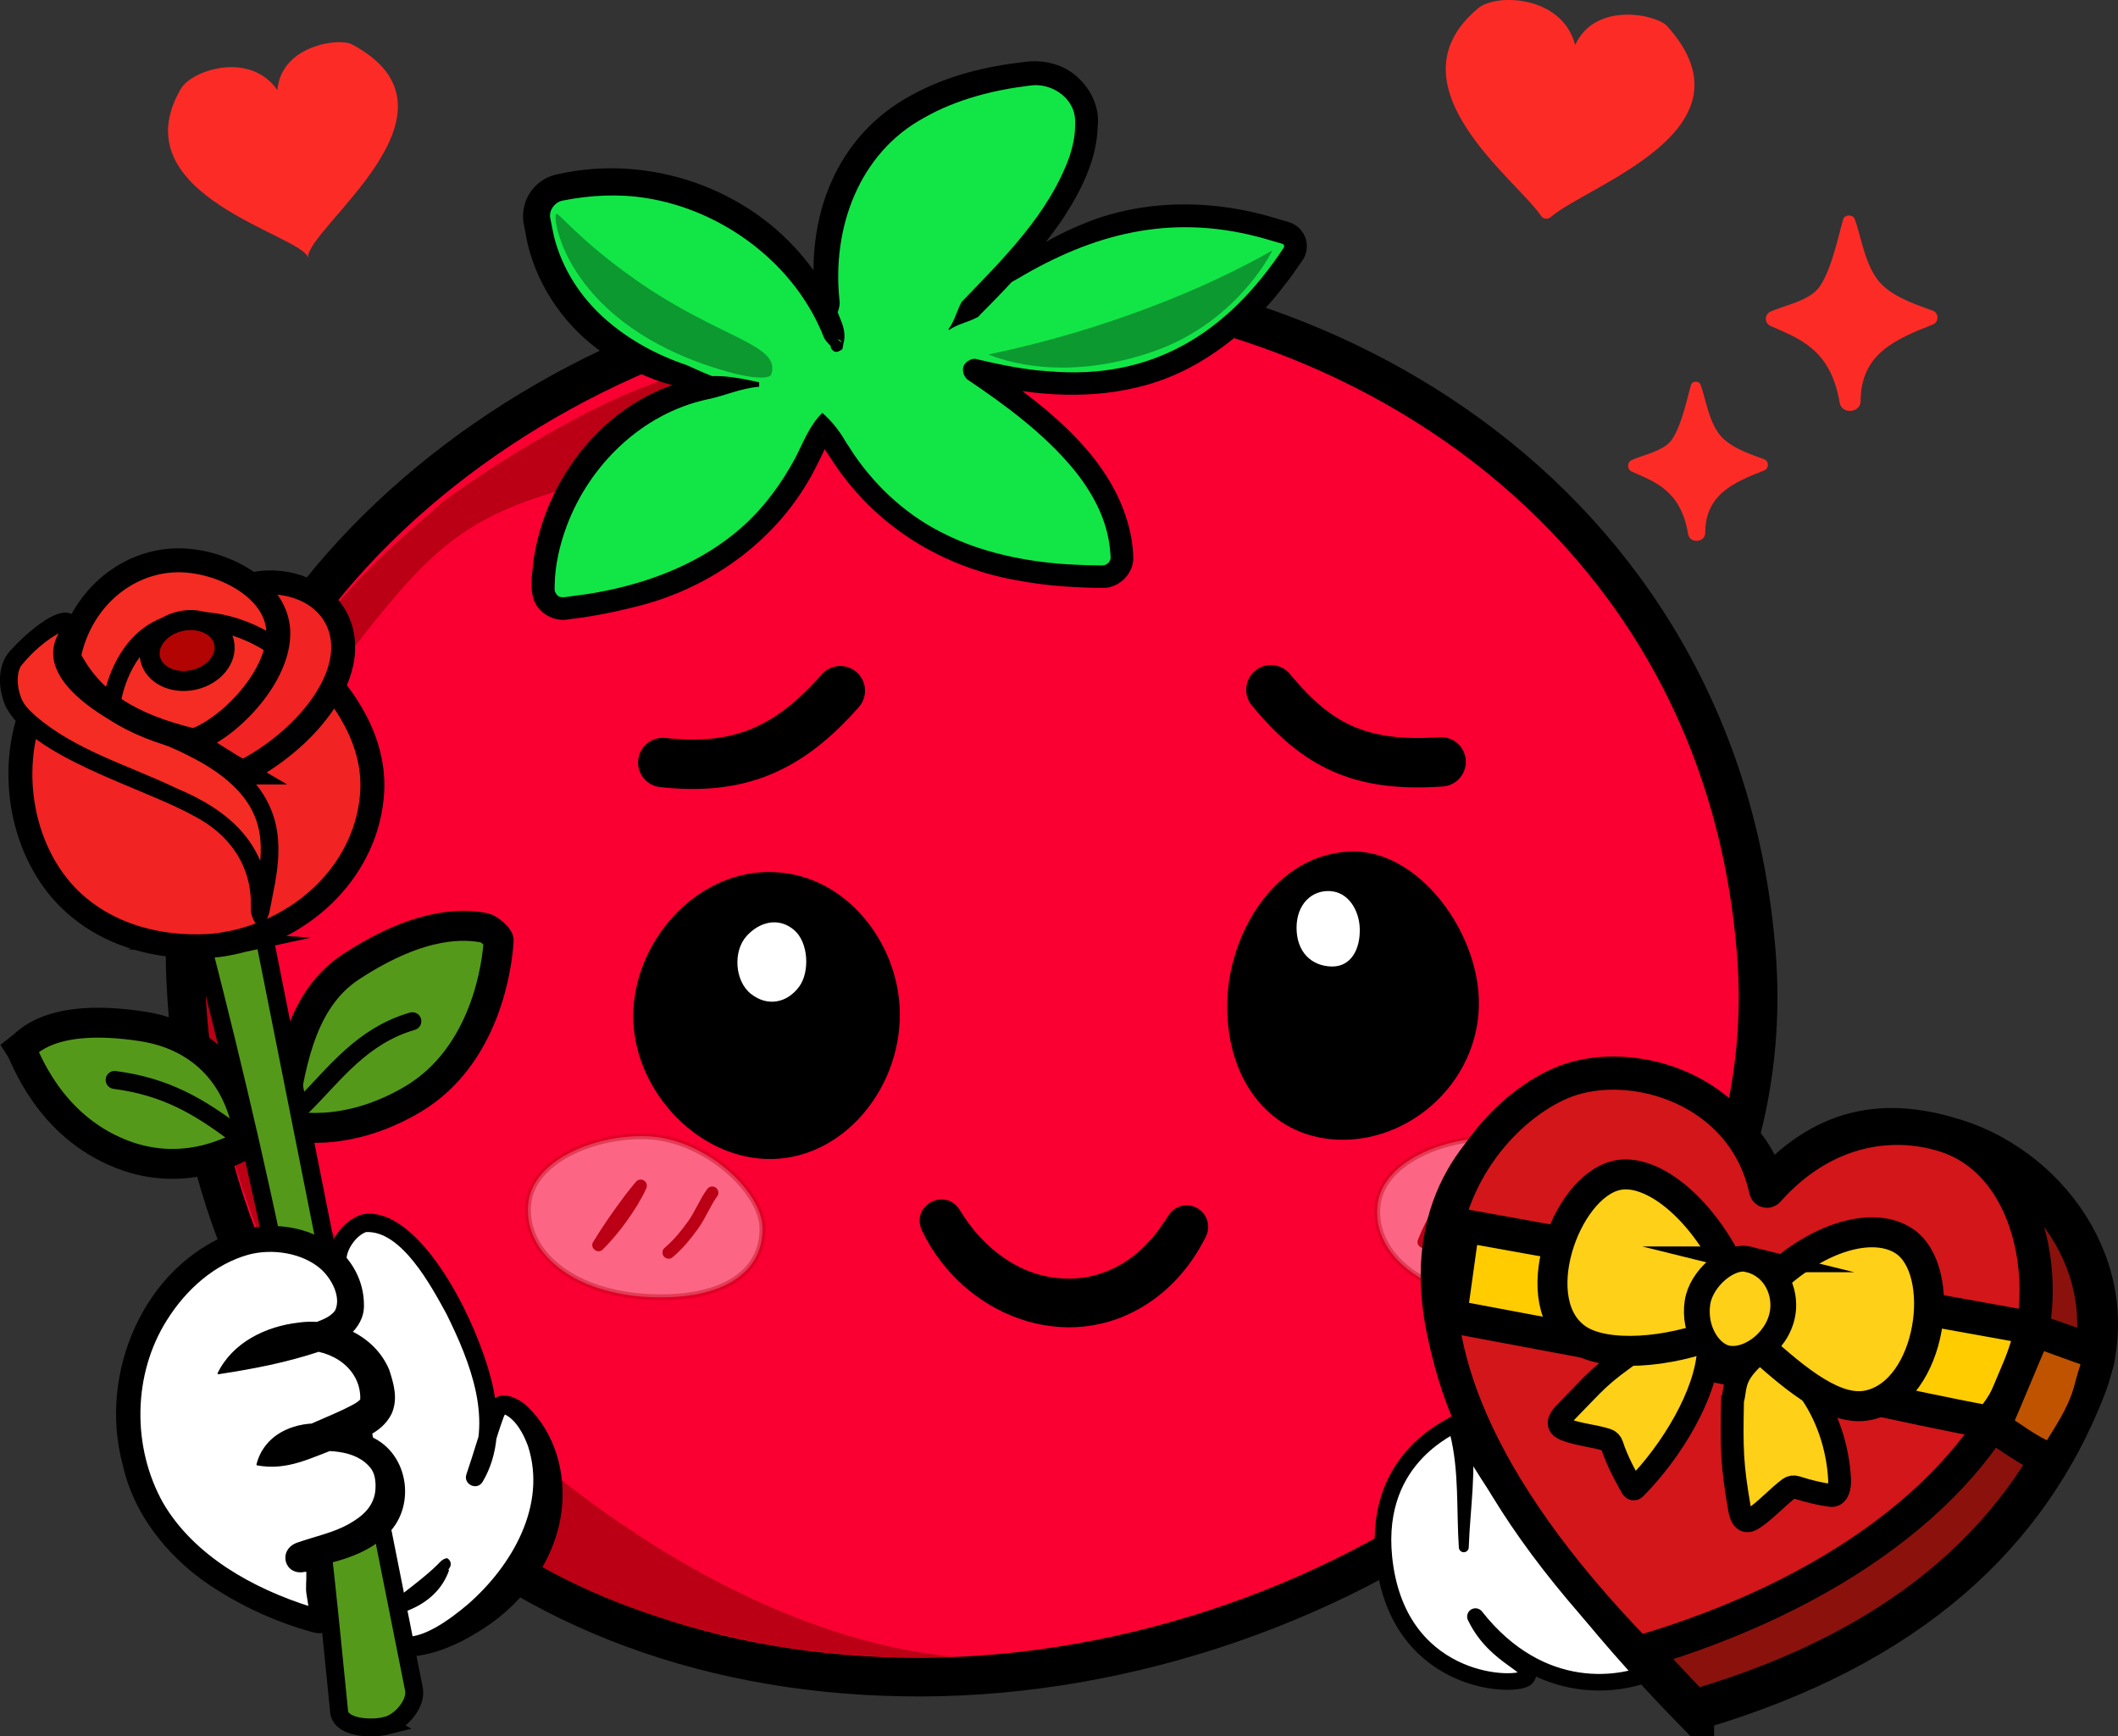
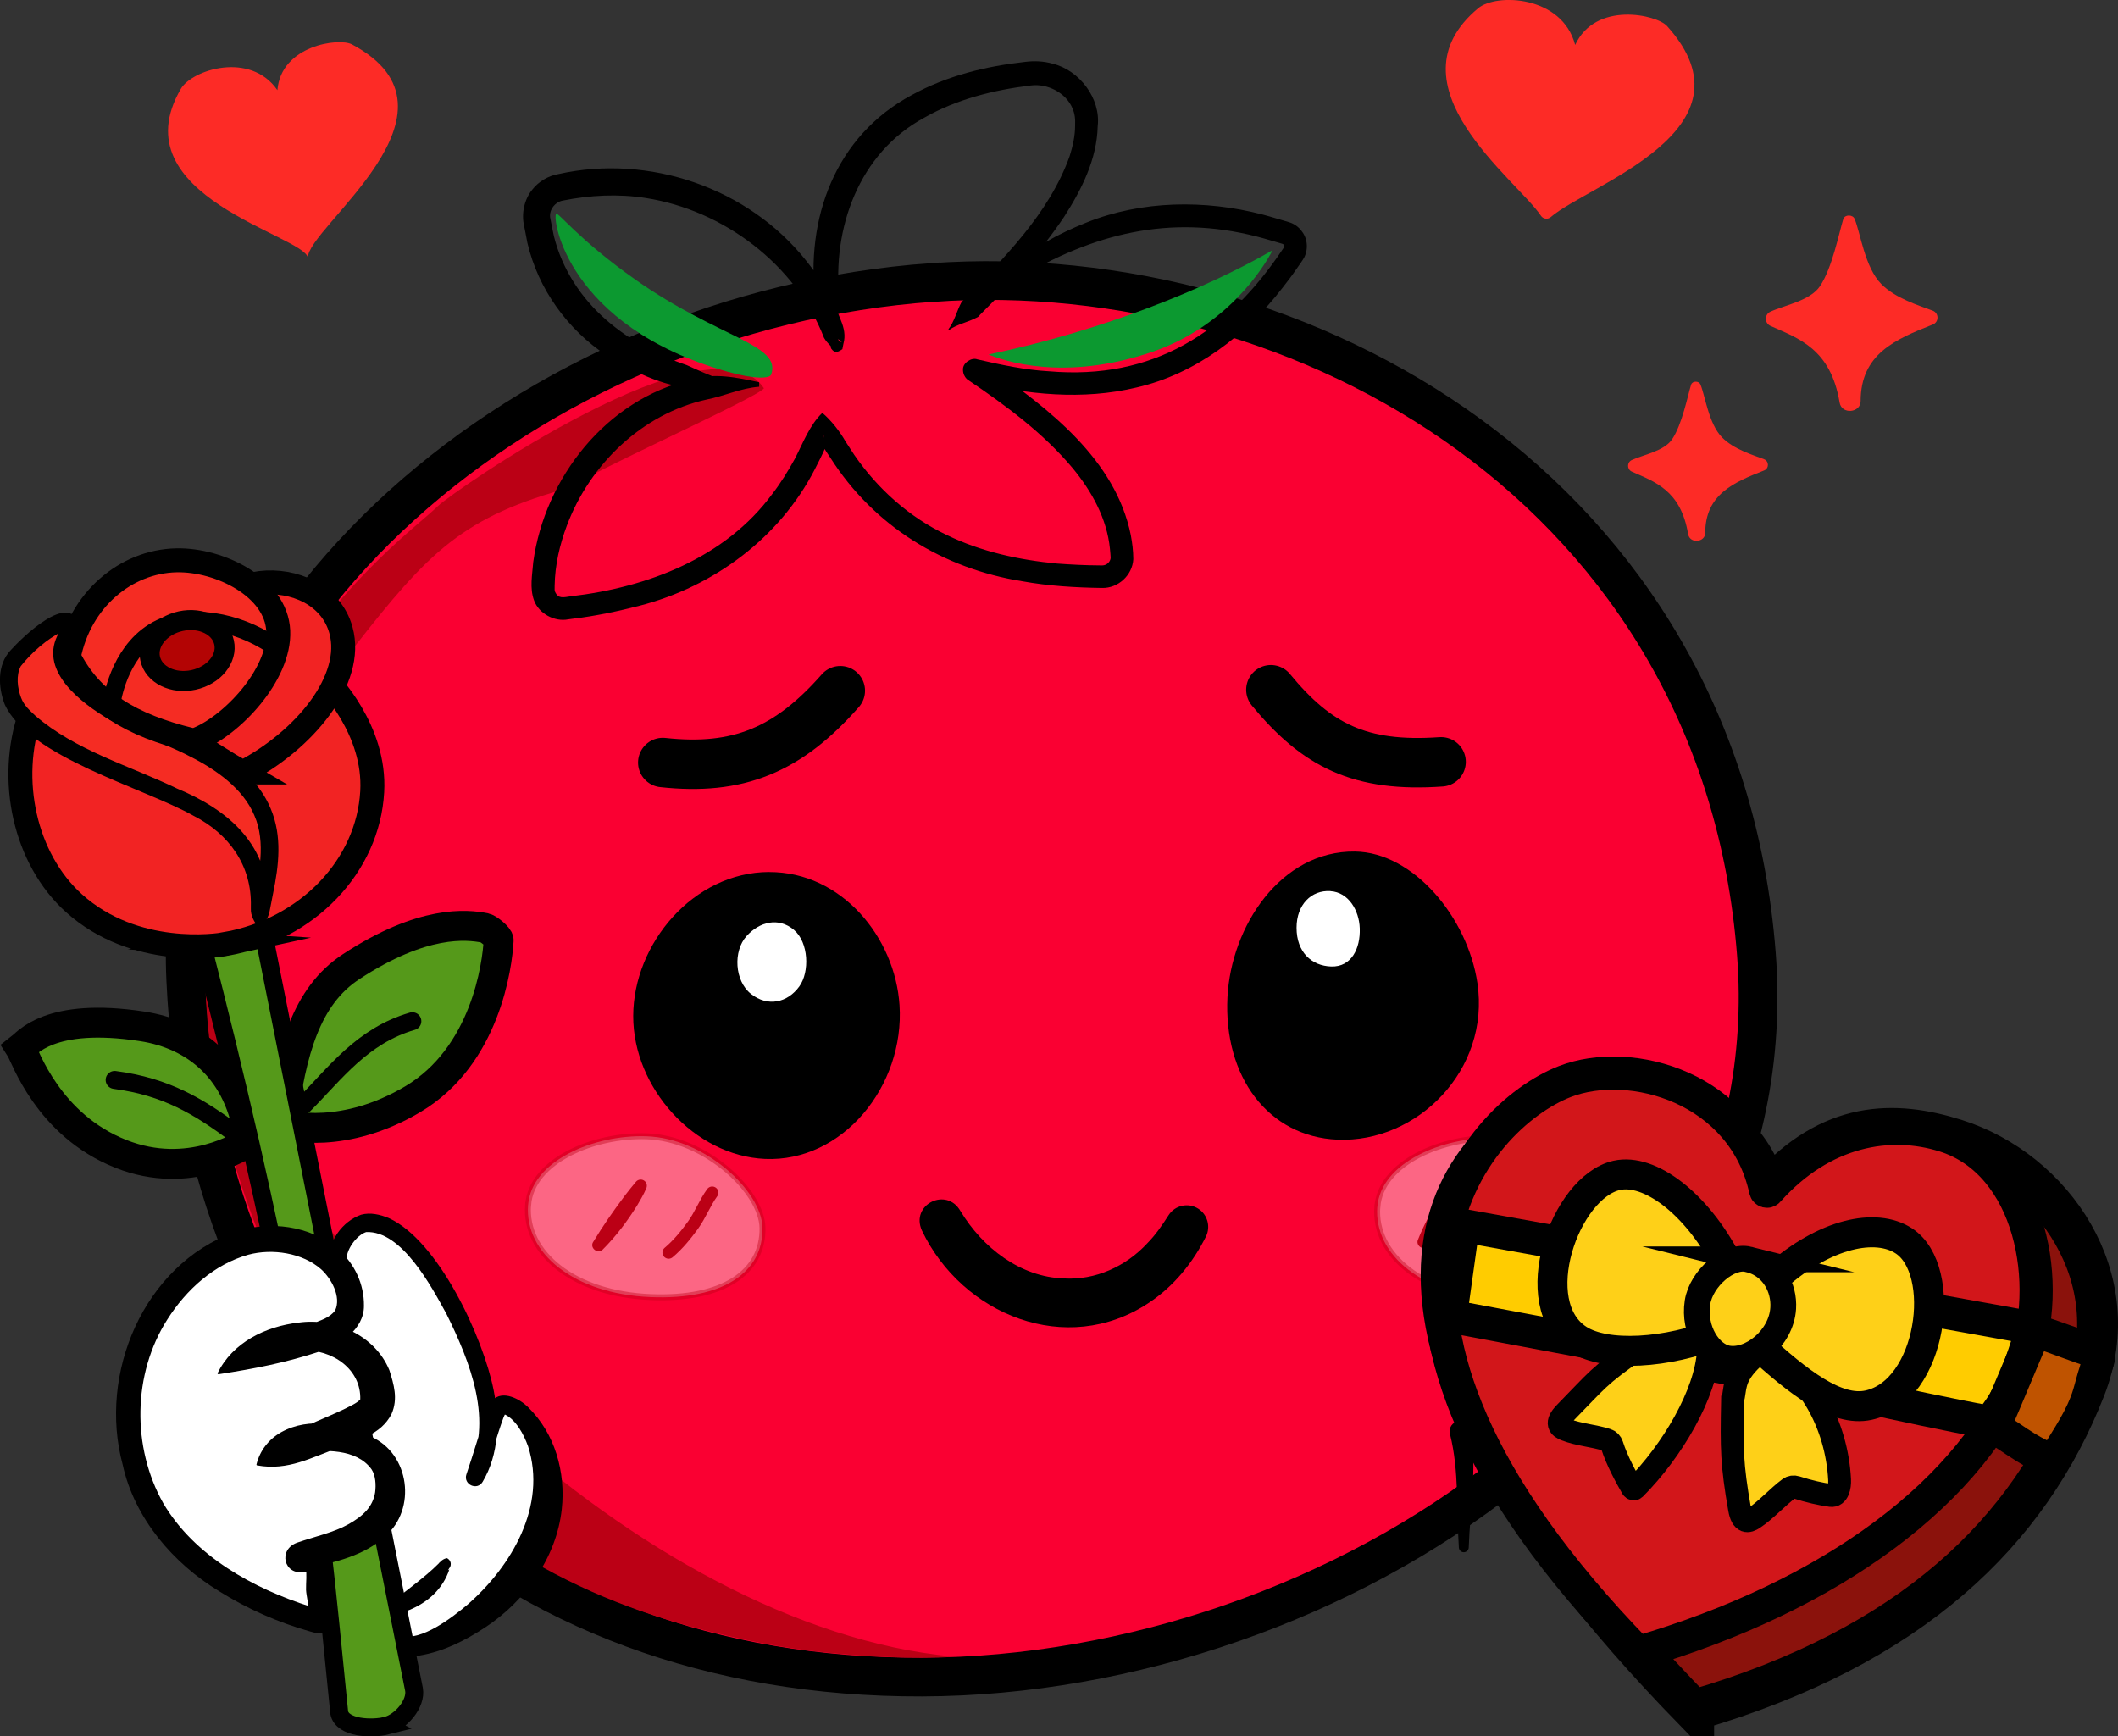
<svg xmlns="http://www.w3.org/2000/svg" id="Layer_2" data-name="Layer 2" viewBox="0 0 419.94 344.26">
  <rect x="0" y="0" width="419.94" height="344.26" fill="#333333" stroke="none" />
  <defs>
    <style>
      .cls-1 {
        fill: #fc0;
      }

      .cls-1, .cls-2, .cls-3, .cls-4, .cls-5, .cls-6, .cls-7, .cls-8, .cls-9, .cls-10, .cls-11, .cls-12, .cls-13, .cls-14, .cls-15, .cls-16 {
        stroke-miterlimit: 10;
      }

      .cls-1, .cls-2, .cls-3, .cls-4, .cls-5, .cls-6, .cls-7, .cls-9, .cls-10, .cls-11, .cls-12, .cls-13, .cls-14, .cls-17, .cls-16, .cls-18 {
        stroke: #000;
      }

      .cls-1, .cls-16 {
        stroke-width: 6.58px;
      }

      .cls-2, .cls-7, .cls-11 {
        fill: #55991a;
      }

      .cls-2, .cls-11, .cls-14 {
        stroke-width: 3.56px;
      }

      .cls-3, .cls-9 {
        stroke-width: 4.75px;
      }

      .cls-3, .cls-19 {
        fill: #f52c23;
      }

      .cls-4 {
        fill: #b30404;
        stroke-width: 3.97px;
      }

      .cls-5 {
        fill: #fa0032;
        stroke-width: 7.68px;
      }

      .cls-6 {
        stroke-width: 4.53px;
      }

      .cls-6, .cls-10, .cls-13 {
        fill: #fed018;
      }

      .cls-20, .cls-8, .cls-18 {
        fill: #fff;
      }

      .cls-7 {
        stroke-width: 5.93px;
      }

      .cls-8 {
        opacity: .4;
        stroke-width: 1.18px;
      }

      .cls-8, .cls-15 {
        stroke: #bb0015;
      }

      .cls-9 {
        fill: #f22323;
      }

      .cls-10 {
        stroke-width: 5.11px;
      }

      .cls-11, .cls-17, .cls-15 {
        stroke-linecap: round;
      }

      .cls-21 {
        fill: #bb0015;
      }

      .cls-12 {
        fill: #8b120c;
        stroke-width: 8.1px;
      }

      .cls-13 {
        stroke-width: 5.94px;
      }

      .cls-14, .cls-17, .cls-15 {
        fill: none;
      }

      .cls-22 {
        fill: #0c9930;
      }

      .cls-17 {
        stroke-width: 9.8px;
      }

      .cls-17, .cls-18 {
        stroke-linejoin: round;
      }

      .cls-23 {
        fill: #fd2b26;
      }

      .cls-24 {
        fill: #bf5300;
      }

      .cls-15 {
        stroke-width: 2.45px;
      }

      .cls-25 {
        fill: #12e647;
      }

      .cls-16 {
        fill: #d2161a;
      }

      .cls-18 {
        stroke-width: 3.29px;
      }
    </style>
  </defs>
  <g id="Layer_1-2" data-name="Layer 1">
    <g id="results">
      <g id="themes">
        <g id="romantic_theme">
          <g>
            <g>
              <path class="cls-5" d="M184.86,56C105.12,61.63,33.51,122.03,36.83,194.25c3.85,84.03,62.72,138.51,146,138.25,82.19-.26,171.94-59.45,165.41-143.38-7.13-91.6-89.95-138.29-163.37-133.11Z" />
-               <path class="cls-21" d="M113.4,96.57c-21.66,5.82-28.36,12.77-43.35,31.96,0,0-25.39,32.48-19.95,76.74,5.87,47.71,77.18,117.38,138.69,123.14-6.57.63-25.01.13-39.88-3.07-26.19-5.44-51.93-15.4-77.08-44.08-5.7-6.5-22.72-32.34-28.84-65.37-13.69-73.88,36.69-108.53,43.84-115.55,2.56-2.61,54.37-38.8,64.64-23.36-1.02,1.75-37.04,17.84-38.06,19.59Z" />
+               <path class="cls-21" d="M113.4,96.57c-21.66,5.82-28.36,12.77-43.35,31.96,0,0-25.39,32.48-19.95,76.74,5.87,47.71,77.18,117.38,138.69,123.14-6.57.63-25.01.13-39.88-3.07-26.19-5.44-51.93-15.4-77.08-44.08-5.7-6.5-22.72-32.34-28.84-65.37-13.69-73.88,36.69-108.53,43.84-115.55,2.56-2.61,54.37-38.8,64.64-23.36-1.02,1.75-37.04,17.84-38.06,19.59" />
            </g>
            <g id="mouth">
              <path d="M190.44,240.12c4.38,7.25,11.86,13.09,20.52,13.35,6.19.38,12.27-2.39,16.48-6.94,1.61-1.62,2.97-3.58,4.25-5.59,1.27-1.99,3.91-2.57,5.89-1.3,1.85,1.18,2.48,3.57,1.53,5.5-2.55,5.13-6.37,9.91-11.41,13.21-16.24,10.77-36.93,2.34-44.91-14.38-2.34-5.14,4.9-8.75,7.65-3.84h0Z" />
            </g>
            <g id="cheeks">
              <g>
                <path class="cls-8" d="M104.71,238.93c.65-8.81,13.06-13.99,23.45-13.65,11.63.37,22.89,10.87,23.02,18.16.15,8.75-7.72,14.32-22.19,13.72-15.3-.63-24.99-8.74-24.29-18.23Z" />
                <path class="cls-15" d="M132.57,248.33c1.88-1.58,3.4-3.47,4.83-5.43,1.45-2,2.36-4.45,3.81-6.44" />
                <path class="cls-21" d="M117.62,246.22c1.89-3.14,4-6.14,6.19-9.07.74-.97,1.5-1.93,2.29-2.86.44-.51,1.21-.58,1.72-.14.47.4.54,1.05.27,1.56-.41.99-1.19,2.32-1.74,3.25-1.97,3.16-4.2,6.14-6.84,8.77-1.01.99-2.64-.32-1.9-1.51h0Z" />
              </g>
              <g>
                <path class="cls-8" d="M273.09,239.29c.65-8.81,13.06-13.99,23.45-13.65,11.63.37,22.89,10.87,23.02,18.16.15,8.75-7.72,14.32-22.19,13.72-15.3-.63-24.99-8.74-24.29-18.23Z" />
                <path class="cls-21" d="M293.79,245.31c2.16-4.45,4.87-8.63,7.98-12.47.44-.52,1.22-.58,1.74-.14.44.37.53.96.33,1.46-.8,2.42-2,4.58-3.3,6.68-1.35,2.1-2.81,4.09-4.68,5.8-.49.54-1.35.57-1.85.02-.34-.37-.41-.91-.22-1.34h0Z" />
                <path class="cls-21" d="M281.14,245.79c1.14-2.9,2.65-5.63,4.26-8.29.86-1.03,1.73-3.93,3.45-2.85.46.34.6.93.42,1.44-.94,2.99-2.38,5.77-4.09,8.39-.56.81-1.31,1.9-2,2.6-.9.97-2.53-.07-2.05-1.28h0Z" />
              </g>
            </g>
            <g id="eyes">
              <g>
                <g>
                  <path d="M152.5,172.88c-15.05.05-26.91,14.23-26.95,28.54-.03,14.24,12.1,27.73,26.13,28.35,15.36.68,27.71-14.44,26.67-30.48-.87-13.39-11.44-26.45-25.86-26.4Z" />
                  <path class="cls-20" d="M157.42,184.36c-3.06-2.58-6.85-1.61-9.41,1.24-2.68,2.98-2.37,8.87.88,11.45,3.33,2.64,7.26,1.76,9.6-1.49,2.07-2.87,1.85-8.73-1.07-11.2Z" />
                </g>
                <g>
                  <path d="M268.66,168.83c-14.76-.19-24.58,14.87-25.29,28.89-.78,15.71,8.03,27.64,21.8,28.23,15.87.67,30.32-13.85,27.76-31.03-1.94-13.02-12.68-25.94-24.28-26.09Z" />
                  <path class="cls-20" d="M263.78,176.67c-3.77-.23-6.71,2.68-6.71,7.27,0,4.83,2.97,7.56,6.88,7.68,4,.12,5.79-3.56,5.65-7.57-.12-3.55-2.21-7.15-5.82-7.37Z" />
                </g>
              </g>
            </g>
            <g id="eye_brows">
              <path class="cls-17" d="M131.41,151.18c14.88,1.63,24.81-2.42,35.2-14.24" />
              <path class="cls-17" d="M285.73,151.04c-16.16,1.14-24.69-3.31-33.75-14.29" />
            </g>
            <g>
              <g>
-                 <path class="cls-25" d="M163.17,84.08c11.78,22.58,30.8,30.22,55.36,30.25,2.19,0,4-1.8,3.92-3.99-.52-13.75-11.74-25.2-29.27-36.88-.04-.02-.01-.08.03-.07,33.37,8.59,50.94-4.79,63.18-23.06,1.01-1.5.3-3.57-1.42-4.13-26.43-8.68-47.73-.53-66.86,19.13,13.92-13.26,27.97-28.46,27.31-41.74-.28-5.63-5.63-9.68-11.34-9.04-53.17,5.91-38.62,54.48-38.15,53.88-3.18-15.13-24.63-37.69-54.95-31.3-3.04.64-5,3.48-4.58,6.5,3.27,23.54,26.76,33.65,44.1,32.6-28.09-1.6-43.04,23.19-42.81,40.53.03,2.32,2.02,4.13,4.32,3.87,27.64-3.14,43.07-15.25,51.17-36.55Z" />
                <path d="M163.04,81.85c1.74,1.47,3.51,3.72,4.63,5.72.37.58,1.32,2,1.69,2.59,4.64,6.76,10.94,12.41,18.38,15.92,6.76,3.3,14.38,4.96,21.89,5.66,2.7.2,5.65.35,8.36.36,0,0,.52.01.52.01.25,0,.46-.05.69-.14.58-.25.98-.82,1.01-1.39,0-.25-.1-1.4-.14-1.76-.59-5.99-3.6-11.42-7.42-16.04-5.82-6.93-13.18-12.37-20.69-17.44.47.28-1.03-.32-1.03-2.06-.06-1.38,1.75-2.47,2.83-2.04,4.57,1.06,9.55,2.12,14.22,2.37,20.53,1.77,35.34-7.6,46.45-24.36.14-.19.11-.18.14-.21,0-.03.03-.06.03-.09.06-.22-.05-.5-.26-.58-.09-.03-.02-.02-.17-.06-1.67-.46-3.32-1-4.99-1.42-17.29-4.43-32.38-.58-47.39,8.35-4.92,2.73-9.82,5.9-13.61,10.18l-.14-.14c1.18-1.5,1.67-3.67,2.61-5.41,8.26-8.59,17.33-17.44,21.43-28.92.61-1.94,1.08-3.98,1.08-6.01.07-1.42-.07-2.43-.53-3.5-1.3-3.05-4.92-4.93-8.24-4.5-7.32.87-14.8,2.76-21.1,6.37-13.02,7.01-18.33,21.94-16.86,36.09.29,1.55-.66,3.1-1.02,4.59-.37,1.44.11,3.15,1.43,3.85.03-.07-.04-.15-.11-.24-.15-.07-.56-.78-1.72.12l-.22.97c-.57-.58-1.08-1.12-1.41-1.72-5.65-14.58-19.98-25.31-35.31-27.71-5.46-.87-11.07-.58-16.52.51-1.5.29-2.65,1.76-2.48,3.29.16.93.56,2.81.76,3.79,1.63,6.49,5.35,12.22,10.42,16.62,4.55,3.95,10.05,6.96,15.88,8.9,4.49,2.01,9.29,4.47,14.35,3.43,0,0,0,.88,0,.88-3.63.28-6.9,1.85-10.34,2.52-12.77,2.79-23.17,12.86-27.73,24.96-1.44,3.83-2.37,7.86-2.44,11.94-.03.83-.02.93.1,1.27.63,1.36,1.58,1.08,3.11.85,15.2-1.76,30.6-7.62,39.92-20.26,1.7-2.19,3.15-4.57,4.5-7.01,1.59-3.05,2.92-6.7,5.44-9.09h0ZM163.3,86.31c.05,1.01.54,1.54.37,2.38-.63,1.44-1.39,2.94-2.12,4.36-6.99,13.6-20.02,23.23-34.69,27.03-4.14,1.07-8.87,2.08-13.11,2.57,0,0-1.1.15-1.1.15-2.65.53-5.8-1.12-6.76-3.75-.91-2.49-.35-5.11-.16-7.63,2.28-16.67,14.52-32.24,31.25-36.13,4.44-1.47,9.21-.43,13.54.5,0,0,0,.89,0,.89-2.93-.29-5.79-.04-8.79.14-4.57.61-9.12-.33-13.33-2.11-2.75-1.16-5.66-2.52-8.12-4.24-7.77-5.13-13.58-13.19-15.71-22.31-.09-.61-.56-2.79-.66-3.42-.56-2.39.04-5.22,1.63-7.15,1.27-1.62,3.15-2.73,5.18-3.08,17.95-4.01,37.63,2.72,49.11,17.16,2.86,3.56,5.29,7.52,6.89,11.83.62,1.5.97,3.04.5,4.67,0,0-.2,1.05-.2,1.05-1.39,1.07-1.9.29-2.2-.09-.24-.45-.08-1.01-.1-1.47.39-3.03-2.88-4.89-3.04-7.78-2.04-16.55,3.9-32.91,19.11-41.05,7.05-3.86,14.72-5.7,22.52-6.57,1.79-.22,3.64-.14,5.38.36,5.32,1.28,9.61,6.91,8.95,12.41-.14,6.49-3.19,12.56-6.63,17.91-4.7,7.05-10.49,13.27-16.46,19.23-.31.24-.45.64-.84.77-1.75.94-3.97,1.35-5.51,2.47,0,0-.14-.14-.14-.14,4.2-3.86,7.86-8.29,12.24-12.17,4.32-3.95,9.58-6.78,15.06-8.96,11.01-4.43,23.54-4.57,34.93-1.62,1.77.46,3.53,1.03,5.29,1.53,1.83.53,3.29,2.26,3.49,4.16.12.96-.05,1.97-.49,2.84-.17.39-1.41,2.1-1.68,2.49-.82,1.21-1.72,2.37-2.62,3.52-7.18,9.34-17.22,17.08-28.91,19.76-10.7,2.57-21.77,1.42-32.3-1.16-.11-.02-.3-.07-.4-.09,1.04.41,2.8-.64,2.74-1.98,0-1.69-1.46-2.27-.95-1.96l1.79,1.22c11.78,8.26,24.91,18.27,27.95,33.22.3,1.64.49,3.07.5,4.8-.17,3.2-3.03,5.77-6.16,5.7-5.22-.07-10.66-.39-15.8-1.32-15.73-2.5-29.47-10.93-38.08-24.46-.26-.4-.95-1.38-1.11-1.71-.42-.89-.09-1.69-.22-2.76h0Z" />
              </g>
              <path class="cls-22" d="M252.31,49.62c-13.3,7.65-33.49,15.89-56.33,20.66,2.8,1.14,14.87,5.54,32.6-.56,14.84-5.11,22.13-16.92,23.73-20.1Z" />
              <path class="cls-22" d="M110.27,42.4c.43-.4,4.42,5.1,15.83,13.12,16.56,11.63,28.88,12.71,26.81,18.73-.27.79-3.11,1.01-8.62-.54-31.9-8.99-34.85-30.53-34.02-31.3Z" />
            </g>
          </g>
          <g>
            <path class="cls-23" d="M305.51,42.76c.45.68,1.37.8,1.98.26,7.37-6.37,41.56-17.27,23.05-37.85-2.06-2.29-14.22-4.98-18.23,3.74-2.57-9.81-15.62-10.3-19.23-7.28-18.26,15.24,7.72,34.05,12.43,41.13Z" />
            <path class="cls-23" d="M61.05,51.14c-.36-5.9,33.61-29.09,8.72-42.35-2.53-1.35-14.03.17-14.77,9.08-5.38-7.77-16.95-4.04-19.15-.25-12.39,21.33,24.65,29.06,25.2,33.52Z" />
            <path class="cls-23" d="M365.47,43.43c.28-.92,1.87-.94,2.24-.05,1.17,2.74,1.99,9.58,5.3,12.93,2.84,2.87,7.38,4.22,10.19,5.28,1.26.48,1.27,2.26.02,2.75-7.45,2.93-14.29,5.84-14.31,15.19,0,2.33-3.76,2.72-4.17.27-1.79-10.68-8.13-12.7-13.7-15.18-1.21-.54-1.23-2.26-.03-2.82,2.81-1.3,7.89-2.16,9.83-5.05,2.43-3.61,3.76-10.47,4.63-13.32Z" />
            <path class="cls-23" d="M335.31,76.25c.23-.75,1.52-.77,1.83-.04.95,2.23,1.62,7.8,4.31,10.53,2.31,2.34,6.01,3.43,8.3,4.3,1.03.39,1.04,1.84.01,2.24-6.06,2.38-11.64,4.76-11.66,12.37,0,1.9-3.06,2.22-3.4.22-1.45-8.69-6.62-10.34-11.15-12.36-.98-.44-1-1.84-.02-2.3,2.29-1.06,6.42-1.76,8-4.11,1.98-2.94,3.06-8.53,3.77-10.85Z" />
          </g>
          <g id="left_hand">
            <g>
-               <path class="cls-18" d="M288.93,282.05c-1.16.91-17.58,7.31-14.29,28.74,3.63,23.68,26.42,23.82,28.03,21.8,2.01-2.54-6.07-3.65-10.13-12.08,12.99,16.48,29.27,13.88,35.88,10.51-16.35-14.67-28.92-30-39.49-48.97Z" />
              <g>
                <path class="cls-20" d="M289.58,283.91c1.43,6.27.54,16.6.65,22.89" />
                <path d="M291.65,283.44c1.19,7.8-.17,15.61-.44,23.35-.01.55-.48.98-1.02.96-.51-.02-.91-.43-.94-.92-.5-7.5.08-15.17-1.74-22.44-.72-2.86,3.55-3.84,4.15-.95h0Z" />
              </g>
            </g>
            <g>
              <path class="cls-12" d="M335.81,339.09c43.27-12.6,66.53-35.49,77.62-63.86,8.52-21.79-6.31-43.19-25.64-49.31-12.25-3.88-24.92-3.76-37.11,9.95-.16.18-.44.1-.51-.14-5.33-19.71-30.9-22.59-39.14-19.15-25.25,10.54-50.47,45.11,24.78,122.51Z" />
              <path class="cls-16" d="M324.76,327.66c38.31-11.16,66.72-32.03,76.38-57.21,6.07-15.82,1.59-39.86-15.53-45.28-10.84-3.44-24.29-1.23-35.08,10.92-.14.16-.4.09-.45-.12-4.36-20.24-26.62-26.66-39.84-21.53-17.64,6.84-52.12,44.69,14.51,113.23Z" />
              <g>
                <path class="cls-1" d="M402.21,263.16c-36.65-6.61-74.22-13.35-110.86-19.95-.57.41-.87.63-1.44,1.04-.71,5.09-1.42,10.17-2.13,15.26.47.65.77,1.07,1.24,1.72,18.03,3.38,36.06,6.77,54.09,10.15,17.63,3.32,33.62,7.29,51.24,10.61,4.6-4.77,6.42-11.95,8.43-17.87.15-.43-.13-.88-.57-.96Z" />
                <g>
                  <path class="cls-24" d="M403.46,263.85c3.17.89,9.15,3.31,12.32,4.2,1.05.3-.78,4.73-1.14,5.76-1.76,5.14-3.5,8.88-6.01,13.39-.41.73-1.27,2.48-2.07,2.23-3.21-.99-8.54-4.97-11.22-6.6,2.6-5.79,5.52-13.21,8.12-19Z" />
                  <path d="M402.07,260.88c.75-.32,2.62-.2,3.11.06,0,0,.8.25.8.25.97.31,3.54,1.23,4.53,1.58,1.96.7,3.94,1.38,5.75,1.99.74.2,1.55.55,2.09,1.17,2.22,2.7.25,6.06-.72,8.62-.79,1.73-1.84,4.14-2.55,5.88-1.23,2.98-2.33,6.08-3.88,8.91-.94,1.97-3.13,4.18-5.77,3.2-5.18-1.97-9.57-5.74-14.26-8.4,1.8-3.95,3.52-8,5.2-12.05.67-1.59,2.37-5.65,3.04-7.17.57-1.46,1.4-3.09,2.66-4.03h0ZM404.86,266.83c.44.06.93-.14,1.12-.55,0,0-.03.07-.03.07-.94,2.1-2.6,6.1-3.51,8.26-1.33,3.18-2.66,6.37-4.09,9.58,0,0-1.3-4.16-1.29-4.15,3.5,2.18,6.51,4.64,10.17,6.15,0,0,.24.08.24.08,0,0,.25.06-.25-.05-.74-.18-1.81.16-2.14.57,2.16-3.56,4.76-7.27,5.99-11.35.13-.48.5-1.72.61-2.2.37-1.47,1.07-3.16,1.18-4.5-.01.26-.04.41.3,1.12.34.63,1.05,1.18,1.73,1.35-.03-.02-.47-.13-.52-.15-3.84-1.13-7.38-2.68-11.12-3.85-.31-.09.23.09.58.03.38-.03.77-.19,1.04-.42h0Z" />
                </g>
              </g>
              <g>
                <path class="cls-6" d="M343.51,277.7c-.19,9.55-.14,12.67,1.39,21.45.51,2.91,1.73,2.57,2.77,1.89,2.4-1.57,4.83-4.3,7.1-5.97.38-.28.89-.35,1.34-.2,2.6.84,4.92,1.35,6.89,1.62,1.4.19,1.81-1.71,1.74-3.12-.56-11.01-6.41-21.2-13.98-24.5-1.59-.69-2.67-.21-3.88,1.03-3.33,3.42-2.73,5.44-3.36,7.79Z" />
                <path class="cls-6" d="M324.75,267.4c-7.88,5.41-8.16,6.33-14.41,12.69-2.07,2.11-1.09,2.9.07,3.35,2.68,1.04,5.55,1.18,8.23,2.05.46.15.81.53.96.99,1.03,3.24,2.91,6.58,4.03,8.54.1.17.35.25.49.11,7.42-7.43,14.16-18.87,14.61-27.3.07-1.29-1.3-3.54-2.44-2.94-3.72,1.91-9.19,1.62-11.54,2.51Z" />
                <path class="cls-13" d="M340.88,264.22c-10.33,4.14-22.46,4.89-27.94,1.34-10.83-7.01-2.7-30.23,7.62-32.53,6.51-1.45,15.69,5.51,21.67,16.83-.36,4.74-.99,9.63-1.34,14.36Z" />
                <path class="cls-13" d="M348.31,266.49c8.22,7.51,15.79,13.5,22.17,12.1,12.61-2.75,15.85-26.79,7-32.57-5.58-3.65-15.66-1.47-25.24,7.02-1.33,4.56-2.6,8.89-3.94,13.45Z" />
                <path class="cls-10" d="M346.71,249.68c-3.96-.98-9.42,3.81-10.14,8.52-.86,5.62,2.42,10.47,5.9,11.11,4.65.85,10.72-3.93,11.09-9.95.25-4-1.97-8.48-6.85-9.68Z" />
              </g>
            </g>
          </g>
          <g id="right_hand">
            <g>
              <path class="cls-20" d="M88.29,309.99c-.44,1.8-11.47,10.15-12.06,11.29-.28.53-.15,2.51,1.96,4.37,3.95,3.5,19.94-4.72,26.63-16.96,9.23-16.88-.75-30.21-4.92-30.17-1.74.02-1.72,2.24-5.75,14.37,9.18-15.44-8.32-41.18-10.96-44.16-3.19-3.58-6.38-6.31-10.15-6.33-2.9-.02-6.19,4.33-6.11,7.22.63,23.33,2.2,45.76,2.69,69.23,8.19.66,16.12-1.55,18.68-8.88Z" />
              <path d="M88.61,308.92c.14.07.51.26.69.75.17.48,0,.89-.07,1.02-1.16,1.99-2.98,3.48-4.59,5.06-1.22,1.12-5.47,4.96-6.58,6.1,0,0-.23.25-.23.25-.06.07-.13.17-.09.11.03-.02.16-.29.16-.35.07.91.72,1.92,1.52,2.5,4.14,1.05,10.15-3.6,13.27-6.22,8.77-7.62,15.79-19.63,12.01-31.4-.86-2.4-2.42-5.3-4.65-6.33-.09-.03-.18-.03-.11-.04.08,0,.35-.15.34-.19,0-.05-.28.41-.44.83-1.45,3.93-2.61,8.41-4,12.45,0,0-3.22-1.47-3.22-1.47,5.46-9.99.57-22.06-4.12-31.53-3-5.47-8.88-16.53-15.91-16.19-1.92.63-4.15,3.64-3.87,5.89.06,1.9.17,5.67.24,7.62.73,19.89,2.02,41.21,2.43,61.07,0,0-1.64-1.74-1.64-1.74,6.31.37,14.17-.62,17.22-6.93.18-.6,1.06-1.2,1.63-1.25h0ZM87.98,311.06c.2.33.92.42,1.13.06-2.64,7.98-12.11,10.42-19.63,9.52-.92-.07-1.62-.84-1.64-1.74-.24-11.61-.76-23.22-1.3-34.84-.26-5.71-.94-20.63-1.13-26.18-.06-1.9-.2-5.75-.24-7.65-.17-4.09,2.68-8.08,6.44-9.4,1.81-.5,3.78-.03,5.45.66,9.88,4.46,18.76,23.74,20.81,34.1,1.21,6.03,1.09,12.72-2.18,18.2-1.1,1.82-3.87.52-3.22-1.47,1.46-4.27,2.59-8.28,4.06-12.64.29-.75.5-1.33,1.13-2.04,1.97-2.18,5.51-.19,6.98,1.29,5.4,5.21,7.55,12.96,6.74,20.3-1.05,9.63-7.3,18.26-15.22,23.45-4.01,2.62-8.2,4.76-13.04,5.56-1.25.17-2.59.28-4.12-.15-2.88-.76-6.39-5.87-3.7-8.42,0,0,.36-.33.36-.33l.67-.58c3.13-2.65,7.79-5.88,10.65-8.78,0,0,.19-.23.19-.23l.06-.08c-.04.07-.19.41,0,.83.2.42.59.55.76.56h0Z" />
            </g>
            <g id="flower">
              <g>
                <g id="leafs">
                  <path class="cls-7" d="M49.51,226.24c-1.17.79-12.02,7.86-25.47,2.56-14.54-5.73-19.02-19.48-19.97-20.95,1.18-.9,5.67-7.2,24.13-4.36,10.56,1.62,19.47,8.58,21.31,22.75Z" />
                  <path class="cls-7" d="M55.9,222.6c1.17.79,12.42,3.35,25.93-4.66,14.44-8.56,16.78-26.57,17.04-31.52.03-.65-2.06-2.31-2.7-2.44-3.62-.7-12.33-1.65-26.56,7.68-8.93,5.86-11.87,16.77-13.71,30.94Z" />
                  <path class="cls-11" d="M60.24,219.07c6.22-6.24,11.53-13.69,21.52-16.6" />
                  <path class="cls-11" d="M46.55,224.66c-7.09-5.22-13.5-9.19-23.82-10.55" />
                </g>
                <path class="cls-2" d="M76.69,342.13c-3.03.76-8.84.49-9.43-2.57-2.47-24.39-4.16-44.34-9.11-71.88-4.7-26.14-12-56.76-17.83-79.45-.02-.09-.09-.56.21-1.02.19-.29.5-.5.86-.58l9.4-1.9c.74-.15,1.47.33,1.61,1.07l29.68,149.13c.53,2.83-2.61,6.49-5.41,7.19Z" />
              </g>
              <g>
                <path class="cls-9" d="M44.8,187.15c-1.6.35-18.1,2.77-30.15-8.09-9.72-8.77-13.19-24.48-8.61-37.53,18.99-2.59,38.63-5.34,57.61-7.93,1.73,1.71,10.84,11.19,10.15,23.36-.83,14.68-12.74,27.27-29.01,30.19Z" />
                <path class="cls-9" d="M48.09,153.15c12.26-6.33,22.22-18.41,19.51-28.21-1.95-7.08-9.46-10.13-15.95-9.36-8.47,1-15.77,13.16-13.49,31.51,3.63,2.11,6.3,3.96,9.93,6.06Z" />
                <g>
                  <path class="cls-19" d="M51.43,182.07c.92-12-4.97-18.57-14.37-23.01-14.47-6.83-26.1-10-33.09-17.78-2.22-2.47-3.06-7.9-1.05-10.55,2.16-2.86,12.06-11.49,10.94-5.36-.06.35-4.22,4.48,2.57,10.55,7.06,6.3,11.7,7.45,20.63,11.71,22.41,10.7,15.82,24.02,14.37,34.43Z" />
                  <path d="M51.24,183.84c-.78-.92-1.57-2.35-1.5-3.64,0,0,0-.31,0-.31,0,0,0-.17,0-.17.21-8.08-4.29-14.38-11.39-18-10.03-5.62-32.62-11.61-37.41-22.06-1.32-3.4-1.53-7.85,1.14-10.71,2.27-2.52,11.75-11.85,13.58-5.07.09.91.08,1.69-.31,2.48-.38.59-.81,1.24-.94,1.93-.3,1.28.19,2.65.91,3.73,6.49,8.45,17.55,11.03,26.52,16.14,4.86,2.97,9.51,6.62,11.82,12.13,2.34,5.48,1.62,11.34.48,16.86,0,0-.51,2.62-.51,2.62-.16.68-.19,1.33-.54,2.04-.35.86-1.23,1.55-1.85,2.05h0ZM51.62,180.3c-.23-.44-.98-.78-1.41-.59-.16.05-.2.09-.2.06,0,0,.13-.67.13-.67,1.2-5.66,2.68-12.04.28-17.46-2.24-5.31-7.61-9.08-12.68-11.63-5.6-2.96-11.8-4.64-17.22-8.04-5.67-3.56-13.3-9.95-8.41-17.21,0,0,.09-.13.09-.13l.04-.05.02-.03s.02-.03-.03.05c-.06.11-.11.24-.13.36-.02.11-.02.12-.01.06,0,0,.02-.11.02-.11.03-.09.04-.44.03-.47,0-.05,0,.08.16.26.15.21.48.31.53.31.16,0-.15.02-.42.14-3.15,1.57-6.1,4.18-8.29,6.93-.97,1.83-.67,4.33.07,6.27.58,1.54,1.69,2.48,2.82,3.55,7.96,6.9,18.62,9.87,28.03,14.41,10.47,4.35,18.34,11.24,18.23,23.43,0,0,0,.17,0,.17,0,.01,0,.02-.01.02-.02.02-.09-.03-.26-.08-.44-.18-1.08.1-1.4.46h0Z" />
                </g>
                <path class="cls-3" d="M38,146.72c.28.07.57.06.83-.04,7.01-2.67,16.74-12.9,16.34-21.61-.4-8.57-11.54-14.15-20.17-13.98-10.1.2-19.17,7.89-21.36,19.12,4.46,8.85,12.31,13.58,24.36,16.51Z" />
                <path class="cls-14" d="M22.21,138.92c.19-1.12,1.92-10.7,9.62-14.37,5.94-2.83,14.85-1.53,22.15,3.3" />
                <ellipse class="cls-4" cx="37.11" cy="128.97" rx="7.5" ry="5.96" transform="translate(-26.63 10.87) rotate(-12.3)" />
              </g>
            </g>
            <g>
              <path class="cls-20" d="M63.36,321.48c-2.28-.45-27.81-7.31-35.2-26.76-8.97-23.6,5.63-44.53,20.63-48.48,7.54-1.99,18.86.85,20.58,10.6,1.7,9.67-12.44,8-25.97,15.39,10.67-9.89,26.19-9.9,30.68.74,2.91,9.47-1.2,7.17-22.93,17.4,1.97-2.35,4.84-3.82,7.08-4.48,8.15-2.43,19.84-.4,19.35,9.23-.29,11.93-18.99,12.33-18.29,13.84.2.44,2.32-.6,3.43.4.51.46.68,1.67.4,5.41-.12,1.61.94,4.16.26,6.72Z" />
              <path d="M64.63,323.49c-.98.53-2.1.29-3.12-.02-6.37-1.8-12.45-4.48-18.08-8-9.06-5.5-16.78-14.43-19.11-25.11-4.87-17.98,4.11-39.52,22.22-46.11,6.92-2.28,14.85-1.37,20.61,3.51,3.14,2.8,5.06,6.82,5.01,11.11.05,4.72-4.86,7.89-8.68,9.05-6.85,2.25-12.85,3.41-19.97,4.51,0,0-.16.02-.16.02-.11.01-.21-.06-.22-.17,2.92-6.07,9.51-9.32,16.09-10.06,7.06-1,15.1,2.43,17.98,9.43.88,2.78,1.76,5.66.44,8.67-2.15,4.21-6.66,5.12-10.4,6.69-5.47,1.9-10.06,4.65-16.26,3.52-.09-.01-.14-.09-.13-.18.68-2.76,2.43-5.01,4.94-6.42,5.57-3.08,12.26-1.59,17.77.91,7.68,3.36,9.09,14.34,2.81,19.76-4.17,3.86-9.99,5.13-15.05,6.26,0,0-.38.11-.38.11-.07,0-.19.1.11-.11.77-.54,1.16-1.78.85-2.7-.1-.33-.3-.72-.55-.98-.72-.75-1.37-.84-1.82-.82,0,0,.04,0,.12,0,2.18-.42,5.17.2,5.86,2.8.53,2.16.15,3.88,0,5.94.09,2.63,1.4,6.27-.88,8.4h0ZM62.1,319.47c-.45.12-.91.66-.95,1.09.22-1.13,0-2.08-.19-3.31-.09-.59-.26-1.47-.28-2.06-.03-1.48.21-3.14-.08-4.49,0,.02.03.17.26.44.15.16.17.16.22.21.05.04.11.07.15.09.19.09.17.05,0,.08-.18.02-.43.06-.89.14-4.05.76-5.32-4.47-1.37-5.83,3.41-1.18,7.22-2,10.08-3.61,2.95-1.64,4.88-3.49,5.33-6.35.19-1.5.1-3.34-.72-4.57-3.06-4.18-9.32-3.83-14.09-3.38-2.68.36-5.39,1.09-8.28,2.57,0,0-.24-.31-.24-.31,1.65-2.83,3.89-4.56,6.29-5.9,3.61-1.8,7.43-3.25,11.02-4.96,1.02-.54,2.41-1.11,3.07-1.87.18-5.83-5.25-9.99-11.86-9.77-5.7.13-10.51,2.69-16.03,4.71,0,0-.26-.36-.26-.36,2.39-2.79,5.54-4.65,8.73-6.07,3.21-1.41,6.54-2.39,9.56-3.4,1.96-.78,3.82-1.26,4.89-2.77,1.23-2.67-.74-6.28-2.79-8.14-3.66-3.24-9.65-4.18-14.43-2.89-6.72,1.89-12.3,6.88-16.08,12.87-6.87,10.78-7.04,25.31-.78,36.42,6.14,10.43,17.83,16.91,29.2,20.49.49.13,1.5.45,2,.55-.36-.15-1.14.05-1.49.37h0Z" />
            </g>
          </g>
        </g>
      </g>
    </g>
  </g>
</svg>